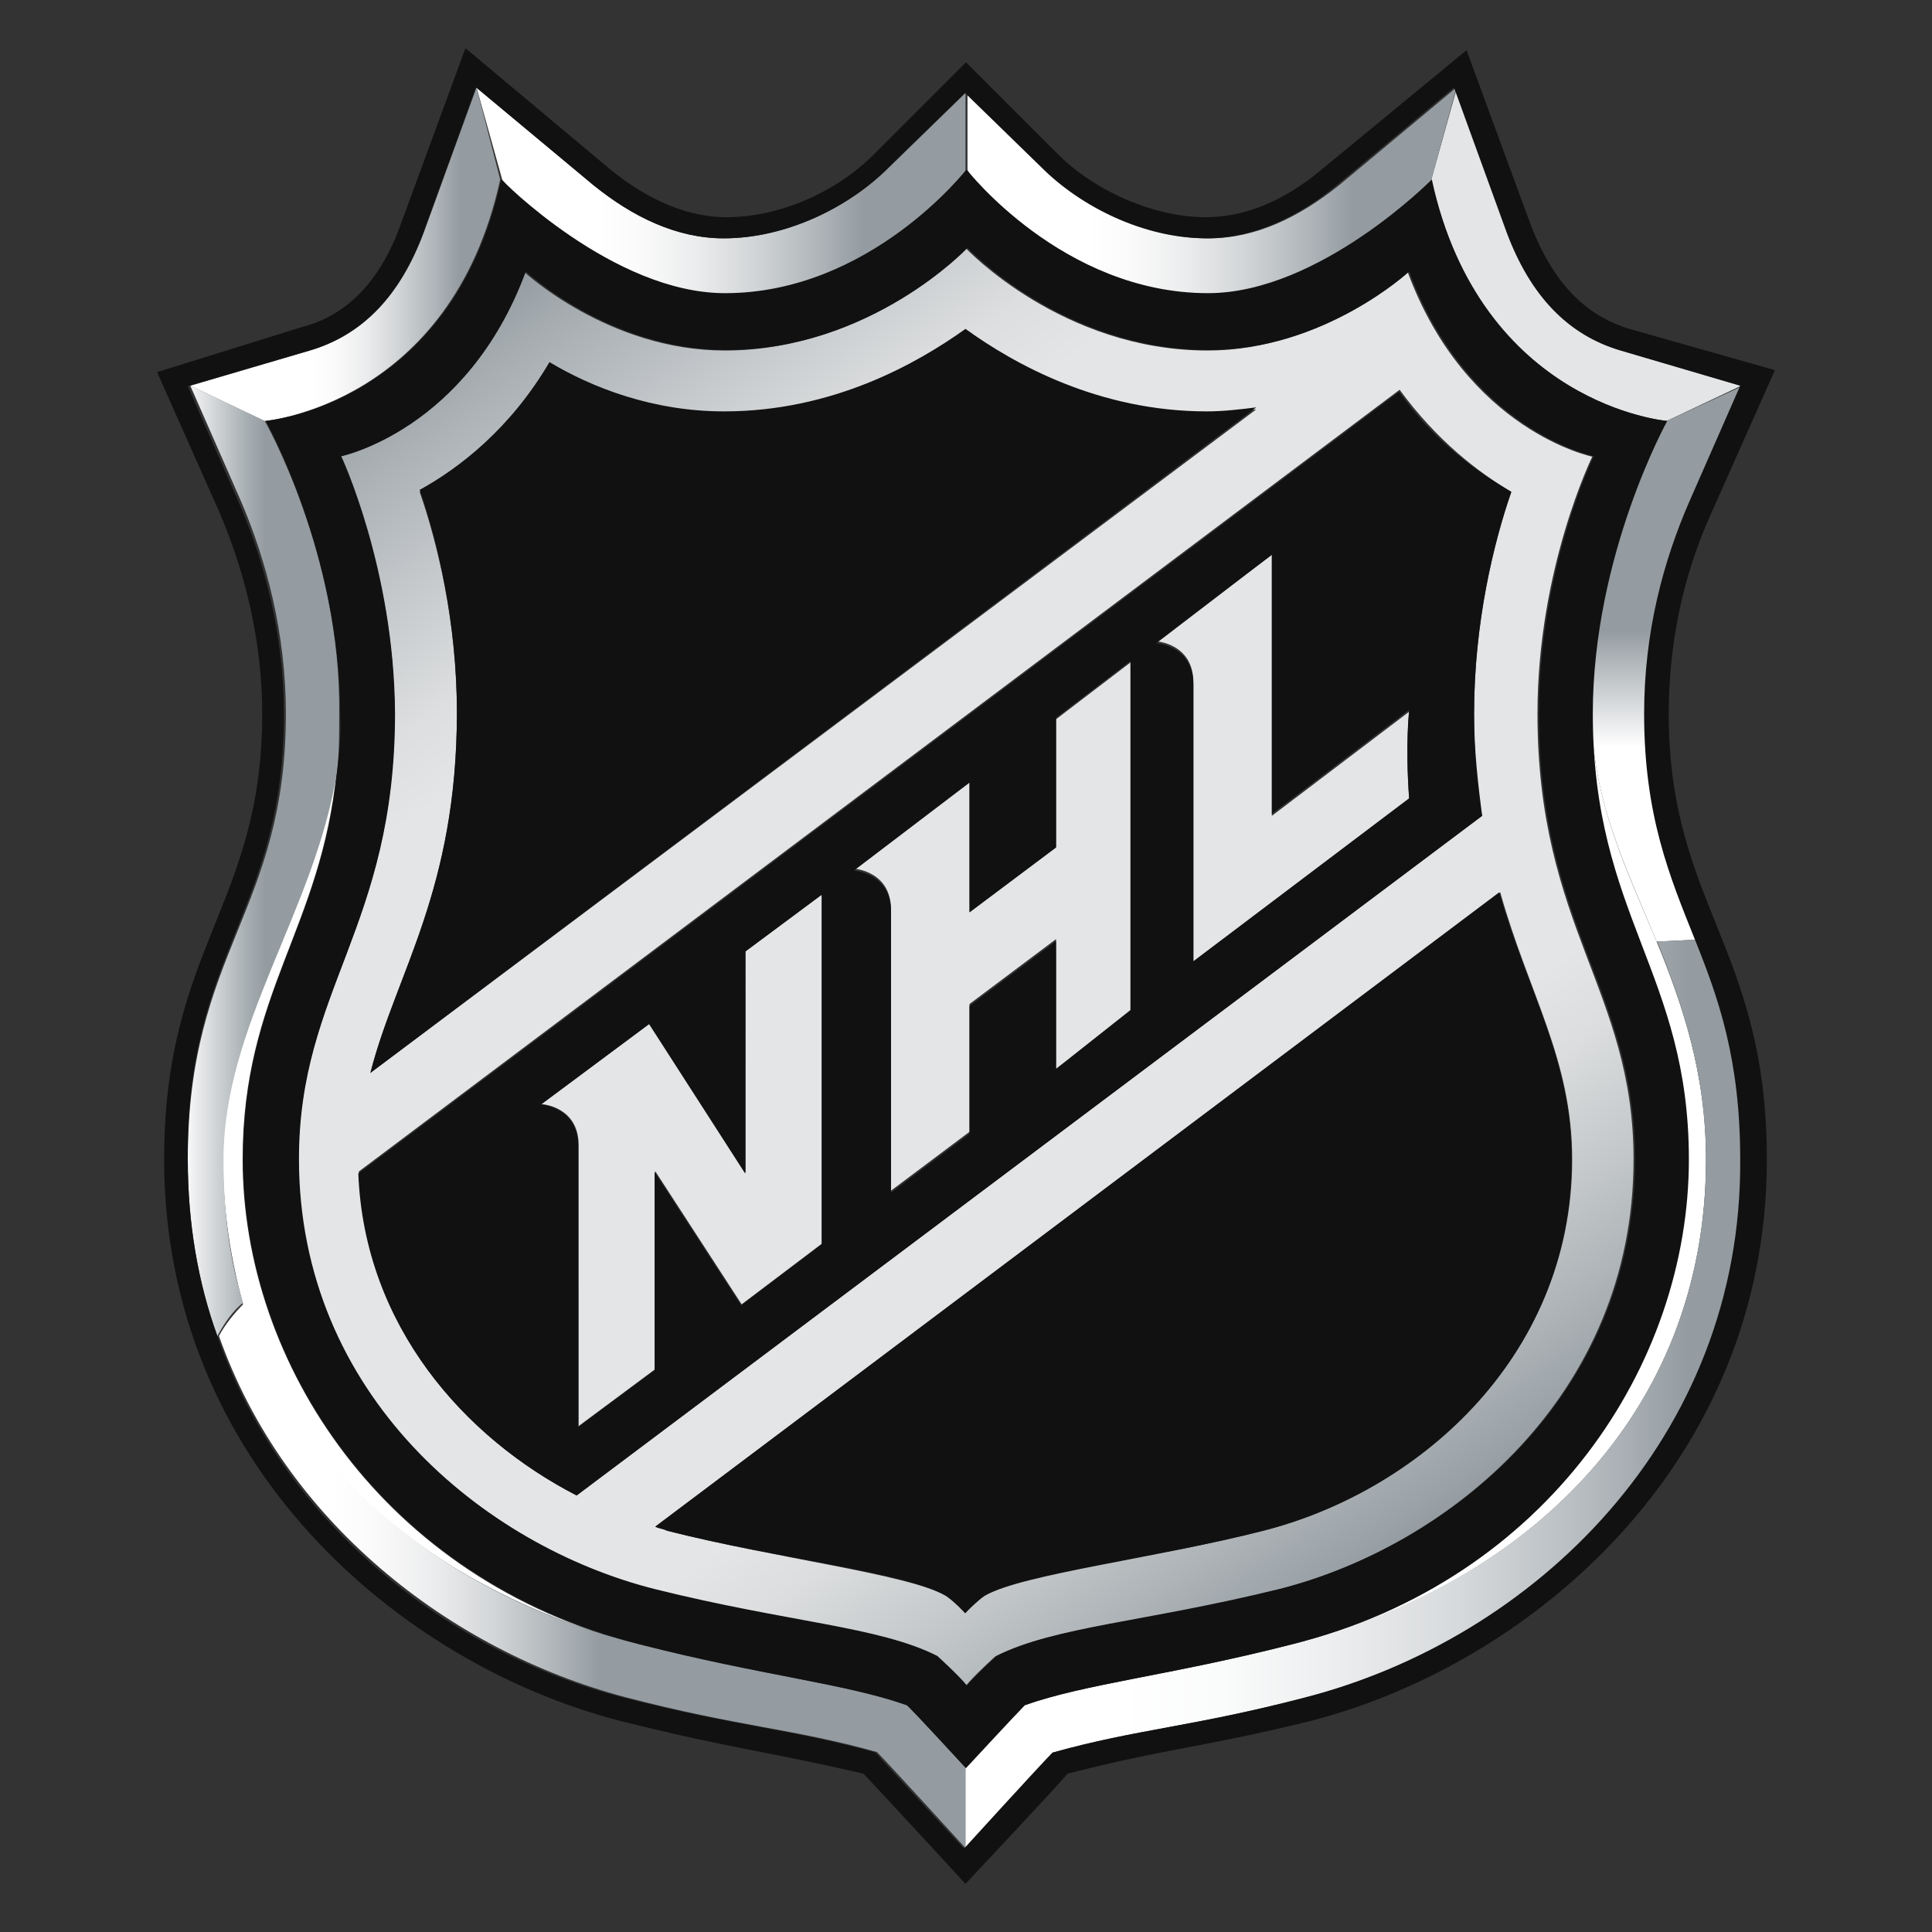
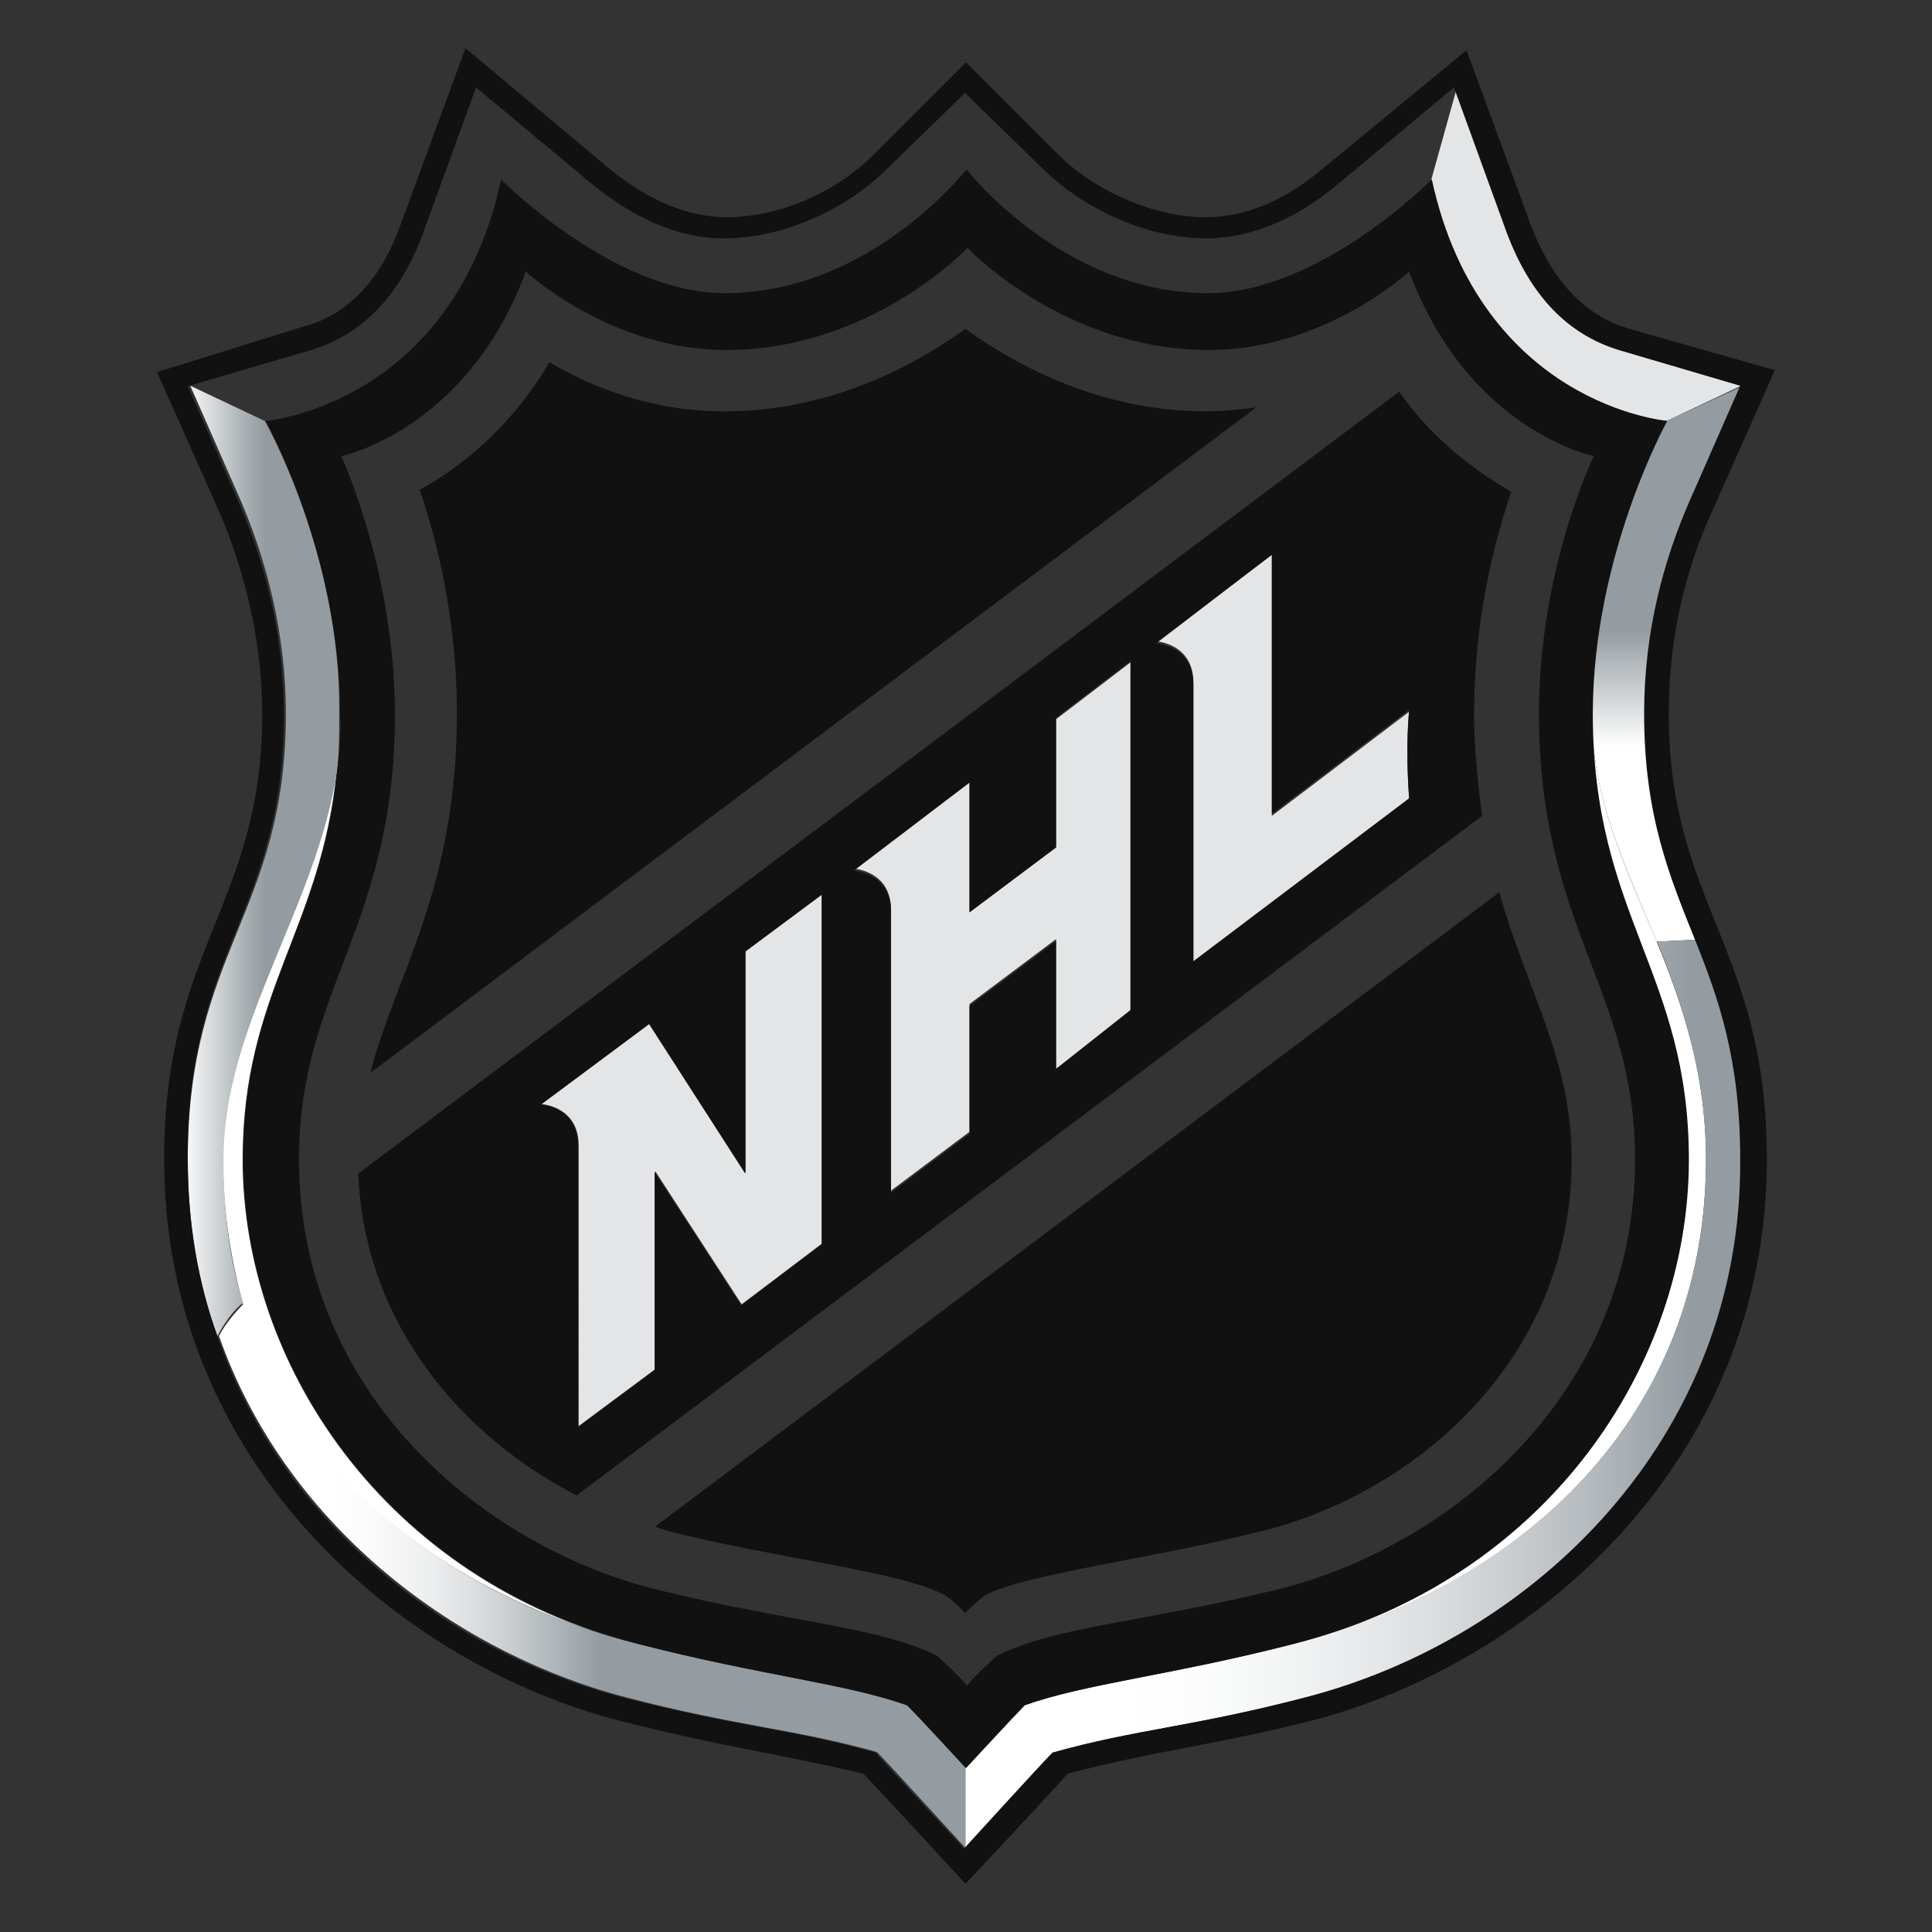
<svg xmlns="http://www.w3.org/2000/svg" xmlns:ns1="http://sodipodi.sourceforge.net/DTD/sodipodi-0.dtd" xmlns:ns2="http://www.inkscape.org/namespaces/inkscape" version="1.1" id="Layer_1" ns1:docname="60.svg" ns2:version="1.2.2 (b0a84865, 2022-12-01)" x="0px" y="0px" viewBox="0 0 500 500" xml:space="preserve" width="500" height="500">
  <rect x="0" y="0" width="500" height="500" fill="#333333" stroke="none" />
  <defs id="defs128" />
  <style type="text/css" id="style9">
	.st0{fill:#FFFFFF;}
	.st1{fill:#E4E5E6;}
	.st2{fill:url(#path19_1_);}
	.st3{fill:url(#path30_1_);}
	.st4{fill:url(#path45_1_);}
	.st5{fill:url(#path68_1_);}
	.st6{fill:url(#path83_1_);}
	.st7{fill:url(#path98_1_);}
	.st8{fill:url(#path113_1_);}
	.st9{fill:url(#path128_1_);}
	.st10{fill:#111111;}
</style>
  <ns1:namedview id="namedview133" borderopacity="1" gridtolerance="10" bordercolor="#666666" ns2:cx="375.69213" fit-margin-top="0" showgrid="false" objecttolerance="10" ns2:cy="190.92551" ns2:zoom="0.64946796" guidetolerance="10" pagecolor="#ffffff" fit-margin-left="0" ns2:window-height="792" ns2:current-layer="Layer_1" fit-margin-bottom="0" ns2:window-maximized="0" ns2:pageopacity="0" ns2:window-width="1177" ns2:pageshadow="2" ns2:window-y="198" ns2:window-x="407" fit-margin-right="0" ns2:showpageshadow="2" ns2:pagecheckerboard="0" ns2:deskcolor="#d1d1d1">
	</ns1:namedview>
  <path id="path6" ns2:connector-curvature="0" class="st0" d="m 62.788,300.058 c 0,-43.223 20.31,-59.497 24.345,-100.636 -5.598,36.062 -29.423,65.095 -29.423,100.636 0,13.67 2.083,25.908 5.077,37.104 14.711,49.863 59.497,77.202 102.199,88.399 C 99.371,408.766 62.788,352.915 62.788,300.058 Z m 378.721,0 c 0,-22.393 -6.119,-40.098 -12.759,-56.372 -8.072,-19.268 -16.794,-37.104 -16.794,-58.976 0,52.336 24.866,67.568 24.866,115.348 0,52.857 -36.062,108.708 -102.199,125.503 59.627,-15.232 106.885,-58.976 106.885,-125.503 z" style="stroke-width:1.302" />
  <path id="path8" ns2:connector-curvature="0" class="st1" d="M 419.637,90.713 C 405.967,86.677 396.203,76.523 390.214,60.249 l -13.149,-37.625 -6.64,23.825 c 13.149,58.455 60.929,62.491 60.929,62.491 l 19.268,-9.113 z m -226.66,212.86 -24.866,-38.666 -27.991,20.83 c 0,0 9.634,0.521 9.634,10.676 v 72.646 l 19.789,-14.711 v -51.295 l 22.393,34.5 20.83,-15.753 v -90.351 l -19.789,14.711 z m 80.327,-84.363 -22.393,16.794 v -33.589 l -29.944,22.393 c 0,0 9.634,0.521 9.634,10.676 v 72.646 l 20.31,-15.232 v -33.068 l 22.393,-16.794 v 33.589 l 19.268,-14.191 v -91.002 l -19.268,14.711 z m 55.851,-8.072 V 143.57 l -29.944,22.393 c 0,0 9.634,0.521 9.634,10.676 v 72.646 l 55.851,-42.181 c -1.042,-14.191 0,-22.913 0,-22.913 z" style="stroke-width:1.302" />
  <linearGradient id="path19_1_" gradientUnits="userSpaceOnUse" x1="12292.158" y1="-11185.218" x2="12432.77" y2="-11185.218" gradientTransform="matrix(0.358,0,0,-0.358,-4359.081,-3784.642)">
    <stop offset="0.11" style="stop-color:#FFFFFF" id="stop14" />
    <stop offset="0.24" style="stop-color:#DCDFE1" id="stop16" />
    <stop offset="0.44" style="stop-color:#A8AFB3" id="stop18" />
    <stop offset="0.54" style="stop-color:#949CA1" id="stop20" />
  </linearGradient>
  <path id="path19" ns2:connector-curvature="0" class="st2" d="m 73.984,184.71 c 0,51.295 -25.387,61.449 -25.387,115.348 0,16.274 2.604,32.027 7.681,45.696 1.562,-2.994 4.036,-6.64 6.64,-8.592 -3.515,-11.196 -5.077,-23.434 -5.077,-37.104 0,-35.021 23.825,-64.574 29.423,-100.636 0.521,-4.557 0.521,-9.634 0.521,-14.711 0.521,-41.14 -19.268,-75.77 -19.268,-75.77 l -19.268,-9.113 13.149,29.944 c 6.509,15.232 11.587,34.11 11.587,54.94 z" style="fill:url(#path19_1_);stroke-width:1.302" />
  <linearGradient id="path30_1_" gradientUnits="userSpaceOnUse" x1="-257.241" y1="288.63" x2="-257.241" y2="398.91" gradientTransform="matrix(1.302,0,0,-1.302,766.461,619.412)">
    <stop offset="0" style="stop-color:#FFFFFF" id="stop24" />
    <stop offset="0.35" style="stop-color:#FFFFFF" id="stop26" />
    <stop offset="0.56" style="stop-color:#949CA1" id="stop28" />
    <stop offset="1" style="stop-color:#949CA1" id="stop30" />
  </linearGradient>
  <path id="path30" ns2:connector-curvature="0" class="st3" d="m 411.956,184.71 c 0,21.872 8.592,39.187 16.794,58.976 l 10.676,-0.521 c -6.64,-16.274 -13.149,-32.027 -13.149,-58.455 0,-20.83 5.077,-39.578 11.717,-54.94 l 13.149,-29.944 -19.789,9.113 c 0,0 -19.398,34.63 -19.398,75.77 z" style="fill:url(#path30_1_);stroke-width:1.302" />
  <linearGradient id="path45_1_" gradientUnits="userSpaceOnUse" x1="-545.142" y1="162.539" x2="-396.605" y2="162.539" gradientTransform="matrix(1.302,0,0,-1.302,766.461,619.412)">
    <stop offset="0.15" style="stop-color:#FFFFFF" id="stop34" />
    <stop offset="0.21" style="stop-color:#FAFAFA" id="stop36" />
    <stop offset="0.29" style="stop-color:#EBECED" id="stop38" />
    <stop offset="0.37" style="stop-color:#D2D5D7" id="stop40" />
    <stop offset="0.45" style="stop-color:#AFB5B9" id="stop42" />
    <stop offset="0.51" style="stop-color:#949CA1" id="stop44" />
  </linearGradient>
  <path id="path45" ns2:connector-curvature="0" class="st4" d="m 234.638,441.313 c -15.753,-5.598 -37.625,-7.681 -69.131,-15.753 -43.223,-10.676 -87.357,-38.666 -102.199,-88.399 -2.604,2.604 -5.077,5.598 -6.64,8.592 16.794,47.779 59.497,81.368 105.193,93.476 29.423,7.681 43.223,8.072 65.095,14.191 2.994,2.994 22.913,24.866 22.913,24.866 v -20.83 c 0,0.13 -13.149,-14.581 -15.232,-16.143 z" style="fill:url(#path45_1_);stroke-width:1.302" />
  <linearGradient id="path68_1_" gradientUnits="userSpaceOnUse" x1="-308.655" y1="170.234" x2="-484.756" y2="421.662" gradientTransform="matrix(1.302,0,0,-1.302,766.461,619.412)">
    <stop offset="0" style="stop-color:#949CA1" id="stop48" />
    <stop offset="1.000000e-002" style="stop-color:#99A1A6" id="stop50" />
    <stop offset="0.12" style="stop-color:#C2C6C8" id="stop52" />
    <stop offset="0.2" style="stop-color:#DBDDDE" id="stop54" />
    <stop offset="0.25" style="stop-color:#E4E5E6" id="stop56" />
    <stop offset="0.75" style="stop-color:#E4E5E6" id="stop58" />
    <stop offset="0.8" style="stop-color:#DCDEDF" id="stop60" />
    <stop offset="0.87" style="stop-color:#C7CACD" id="stop62" />
    <stop offset="0.97" style="stop-color:#A3AAAE" id="stop64" />
    <stop offset="1" style="stop-color:#949CA1" id="stop66" />
  </linearGradient>
-   <path id="path68" ns2:connector-curvature="0" class="st5" d="m 169.022,411.37 c 35.021,8.592 57.934,9.634 73.166,17.315 0,0 5.598,5.077 7.681,7.681 2.083,-2.604 7.681,-7.681 7.681,-7.681 15.232,-7.681 38.145,-8.592 73.166,-17.315 44.264,-11.196 92.044,-50.253 92.044,-111.312 0,-43.744 -24.866,-60.017 -24.866,-115.348 0,-37.625 14.191,-66.527 14.191,-66.527 0,0 -32.547,-6.64 -47.779,-47.78 0,0 -21.872,20.31 -51.815,20.31 -37.625,0 -62.491,-26.428 -62.491,-26.428 0,0 -24.866,26.428 -62.491,26.428 -29.944,0 -51.815,-20.31 -51.815,-20.31 -15.232,41.14 -47.78,47.78 -47.78,47.78 0,0 14.191,29.032 14.191,66.527 0,55.461 -24.866,71.604 -24.866,115.348 -0.13,61.449 47.649,100.116 91.784,111.312 z M 406.878,300.058 c 0,51.815 -41.14,85.925 -79.806,96.08 -27.991,7.16 -61.449,10.676 -72.125,16.794 -2.604,1.562 -5.077,4.557 -5.077,4.557 0,0 -2.994,-2.994 -5.077,-4.557 -10.155,-5.598 -44.264,-9.634 -72.125,-16.794 -1.042,-0.521 -2.083,-0.521 -2.994,-1.042 L 388.261,230.927 c 7.421,26.428 18.617,43.223 18.617,69.131 z M 391.125,127.297 c -4.557,13.149 -9.634,34.11 -9.634,57.414 0,9.634 0.521,18.747 2.083,26.428 L 149.233,387.024 C 119.811,371.792 94.294,342.76 92.861,303.182 L 362.223,100.868 c 9.634,13.149 20.31,21.351 28.902,26.428 z m -272.877,57.414 c 0,-23.825 -5.077,-44.264 -9.634,-57.414 10.155,-5.598 23.434,-15.753 33.589,-33.068 11.196,6.119 26.949,12.759 45.176,12.759 27.991,0 49.863,-12.238 62.491,-21.351 12.759,9.113 34.5,21.351 62.491,21.351 4.557,0 8.592,-0.521 12.759,-1.042 L 95.856,277.665 c 6.64,-25.908 22.393,-47.259 22.393,-92.955 z" style="fill:url(#path68_1_);stroke-width:1.302" />
  <linearGradient id="path83_1_" gradientUnits="userSpaceOnUse" x1="-494.12" y1="437.753" x2="-396.722" y2="437.753" gradientTransform="matrix(1.302,0,0,-1.302,766.461,619.412)">
    <stop offset="0.25" style="stop-color:#FFFFFF" id="stop70" />
    <stop offset="0.34" style="stop-color:#FAFAFA" id="stop72" />
    <stop offset="0.45" style="stop-color:#EBECED" id="stop74" />
    <stop offset="0.57" style="stop-color:#D2D5D7" id="stop76" />
    <stop offset="0.7" style="stop-color:#AFB5B9" id="stop78" />
    <stop offset="0.79" style="stop-color:#949CA1" id="stop80" />
  </linearGradient>
-   <path id="path83" ns2:connector-curvature="0" class="st6" d="m 187.379,76.392 c 37.625,0 62.491,-32.027 62.491,-32.027 V 24.056 l -19.789,19.268 c -10.155,10.155 -26.428,18.357 -42.702,18.357 -12.238,0 -23.825,-5.598 -33.589,-13.67 l -30.464,-25.387 6.64,23.825 c -0.521,0 28.381,29.944 57.414,29.944 z" style="fill:url(#path83_1_);stroke-width:1.302" />
  <linearGradient id="path98_1_" gradientUnits="userSpaceOnUse" x1="-396.8" y1="198.648" x2="-242.212" y2="198.648" gradientTransform="matrix(1.302,0,0,-1.302,766.461,619.412)">
    <stop offset="0.2" style="stop-color:#FFFFFF" id="stop84" />
    <stop offset="0.33" style="stop-color:#FAFBFB" id="stop86" />
    <stop offset="0.47" style="stop-color:#EDEEEF" id="stop88" />
    <stop offset="0.63" style="stop-color:#D7DADC" id="stop90" />
    <stop offset="0.79" style="stop-color:#B8BDC1" id="stop92" />
    <stop offset="0.93" style="stop-color:#949CA1" id="stop94" />
  </linearGradient>
  <path id="path98" ns2:connector-curvature="0" class="st7" d="m 441.509,300.058 c 0,66.527 -47.259,110.27 -107.276,125.503 -31.506,8.072 -53.378,10.155 -69.131,15.753 -2.083,2.083 -15.232,16.274 -15.232,16.274 v 20.83 c 0,0 20.31,-21.872 22.913,-24.866 21.872,-6.119 35.542,-6.64 65.095,-14.191 59.497,-15.232 113.395,-67.048 113.395,-139.303 0,-25.908 -5.598,-41.661 -11.717,-56.893 l -10.676,0.521 c 6.509,16.274 12.628,33.979 12.628,56.372 z" style="fill:url(#path98_1_);stroke-width:1.302" />
  <linearGradient id="path113_1_" gradientUnits="userSpaceOnUse" x1="-396.722" y1="437.753" x2="-299.323" y2="437.753" gradientTransform="matrix(1.302,0,0,-1.302,766.461,619.412)">
    <stop offset="0.25" style="stop-color:#FFFFFF" id="stop98" />
    <stop offset="0.34" style="stop-color:#FAFAFA" id="stop100" />
    <stop offset="0.45" style="stop-color:#EBECED" id="stop102" />
    <stop offset="0.57" style="stop-color:#D2D5D7" id="stop104" />
    <stop offset="0.7" style="stop-color:#AFB5B9" id="stop106" />
    <stop offset="0.79" style="stop-color:#949CA1" id="stop108" />
  </linearGradient>
-   <path id="path113" ns2:connector-curvature="0" class="st8" d="m 312.361,76.392 c 29.032,0 57.934,-29.423 57.934,-29.423 l 6.64,-24.345 -30.464,25.387 c -10.155,8.072 -21.351,13.67 -33.589,13.67 -16.274,0 -32.547,-8.072 -42.702,-18.357 L 250.391,24.056 v 19.919 c -0.521,0.391 24.345,32.417 61.97,32.417 z" style="fill:url(#path113_1_);stroke-width:1.302" />
  <linearGradient id="path128_1_" gradientUnits="userSpaceOnUse" x1="-551.115" y1="425.261" x2="-489.202" y2="425.261" gradientTransform="matrix(1.302,0,0,-1.302,766.461,619.412)">
    <stop offset="0.39" style="stop-color:#FFFFFF" id="stop112" />
    <stop offset="0.47" style="stop-color:#FAFAFA" id="stop114" />
    <stop offset="0.57" style="stop-color:#EBECED" id="stop116" />
    <stop offset="0.67" style="stop-color:#D2D5D7" id="stop118" />
    <stop offset="0.79" style="stop-color:#AFB5B9" id="stop120" />
    <stop offset="0.87" style="stop-color:#949CA1" id="stop122" />
  </linearGradient>
-   <path id="path128" ns2:connector-curvature="0" class="st9" d="m 129.445,46.449 -6.119,-23.825 -13.67,37.625 C 103.537,76.523 93.903,86.677 80.233,90.713 l -30.985,9.113 19.268,9.113 c -0.13,0 48.17,-4.036 60.929,-62.491 z" style="fill:url(#path128_1_);stroke-width:1.302" />
  <path id="path130" ns2:connector-curvature="0" ns1:nodetypes="ccscsccscccccccsccsscccccssccccccsscssccccccsccccscccsccccccscccccccccscccccscccccccccscccccccccccccscccccccccccscccscccccssccscsccccccscsccsscccccscc" class="st10" d="M 95.856,277.665 325.119,105.425 c -4.036,0.521 -8.592,1.042 -12.759,1.042 -27.991,0 -49.863,-12.238 -62.491,-21.351 -12.759,9.113 -34.5,21.351 -62.491,21.351 -18.357,0 -34.11,-6.119 -45.176,-12.759 -10.155,17.315 -23.434,27.47 -33.589,33.068 4.557,13.149 9.634,34.11 9.634,57.414 0,46.217 -15.753,67.568 -22.393,93.476 z m 73.687,117.431 c 1.042,0.521 2.083,0.521 2.994,1.042 27.991,7.16 61.449,10.676 72.125,16.794 2.604,1.562 5.077,4.557 5.077,4.557 0,0 2.994,-2.994 5.077,-4.557 10.155,-5.598 44.264,-9.634 72.125,-16.794 38.666,-9.634 79.806,-43.744 79.806,-96.08 0,-25.908 -11.196,-42.702 -18.747,-69.131 z M 67.865,184.71 c 0,49.342 -25.387,60.538 -25.387,115.348 0,78.765 60.929,130.58 117.952,145.291 28.511,7.16 37.104,7.681 63.012,13.67 2.083,2.083 26.428,28.511 26.428,28.511 0,0 24.345,-25.908 26.428,-28.511 25.908,-6.64 34.5,-6.64 63.012,-13.67 56.893,-14.711 117.952,-66.527 117.952,-145.291 0,-54.94 -25.387,-66.006 -25.387,-115.348 0,-17.836 3.515,-35.542 11.196,-52.336 L 459.345,95.791 421.72,85.115 C 410.003,81.6 401.931,72.877 396.333,58.687 L 379.538,12.99 341.914,43.975 c -9.634,8.072 -19.789,12.238 -29.944,12.238 -13.149,0 -28.511,-6.64 -38.145,-16.274 L 250,16.115 226.175,39.939 c -10.155,10.155 -24.866,16.274 -38.145,16.274 -9.634,0 -19.789,-4.036 -29.944,-12.238 L 120.462,12.469 103.667,58.166 C 98.59,72.357 89.997,81.6 78.28,84.594 l -37.625,11.717 16.274,36.583 c 6.9,16.274 10.936,33.979 10.936,51.815 z m 12.238,-93.997 C 93.773,86.677 103.537,76.523 109.526,60.249 l 13.67,-37.625 30.464,25.387 c 10.155,8.072 21.351,13.67 33.589,13.67 16.274,0 32.547,-8.072 42.702,-18.357 l 19.789,-19.268 19.789,19.268 c 10.155,10.155 26.428,18.357 42.702,18.357 12.238,0 23.825,-5.598 33.589,-13.67 l 30.464,-25.387 13.67,37.625 c 6.119,16.274 15.753,26.428 29.423,30.464 l 30.985,9.113 -13.149,29.944 c -6.64,15.232 -11.717,33.589 -11.717,54.94 0,26.428 6.64,42.181 13.149,58.455 6.119,15.232 11.717,30.985 11.717,56.893 0.521,72.125 -53.378,124.07 -112.874,139.303 -29.423,7.681 -43.223,8.072 -65.095,14.191 -2.994,2.994 -22.913,24.866 -22.913,24.866 0,0 -20.31,-21.872 -22.913,-24.866 -21.872,-6.119 -35.542,-6.64 -65.095,-14.191 -45.696,-11.717 -88.399,-45.176 -105.193,-93.476 -5.077,-14.191 -7.681,-29.423 -7.681,-45.696 -0.521,-53.898 24.866,-64.053 24.866,-115.348 0,-20.83 -5.077,-39.578 -11.717,-54.94 L 48.597,99.957 Z M 149.233,387.024 383.574,211.138 c -1.042,-8.072 -2.083,-16.794 -2.083,-26.428 0,-23.825 5.077,-44.264 9.634,-57.414 -8.592,-5.077 -19.789,-12.759 -29.032,-25.908 L 92.731,303.703 c 1.562,39.578 27.6,68.48 56.502,83.321 z M 329.155,143.57 v 67.048 l 35.542,-26.949 c 0,0 -1.042,8.592 0,22.913 l -55.851,42.181 v -71.604 c 0,-10.155 -9.634,-10.676 -9.634,-10.676 z m -78.244,58.976 v 33.589 l 22.393,-16.794 v -33.589 l 19.268,-14.711 v 90.351 l -19.268,15.232 v -33.068 l -22.393,16.794 v 33.068 l -20.31,15.232 v -72.646 c 0,-10.155 -9.634,-10.676 -9.634,-10.676 z m -82.931,62.491 24.866,38.666 V 246.29 l 19.789,-14.711 v 90.482 l -20.83,15.753 -22.393,-34.5 v 51.295 l -19.789,14.711 V 296.543 c 0,-10.155 -9.634,-10.676 -9.634,-10.676 z M 87.263,199.421 c -4.036,41.14 -24.345,57.414 -24.345,100.636 0,52.857 36.583,108.708 102.719,125.503 31.506,8.072 53.378,10.155 69.131,15.753 2.083,2.083 15.232,16.274 15.232,16.274 0,0 13.149,-14.191 15.232,-16.274 15.753,-5.598 37.625,-7.681 69.131,-15.753 66.527,-16.794 102.719,-72.646 102.719,-125.503 0,-48.3 -24.866,-63.012 -24.866,-115.348 0,-41.14 19.268,-75.77 19.268,-75.77 0,0 -48.3,-4.036 -60.929,-62.491 0,0 -29.032,29.423 -57.934,29.423 -37.625,0 -62.491,-32.027 -62.491,-32.027 0,0 -24.866,32.027 -62.491,32.027 -29.032,0 -57.934,-29.423 -57.934,-29.423 -12.759,58.455 -60.929,62.491 -60.929,62.491 0,0 19.268,34.5 19.268,75.77 0.26,5.598 -0.26,10.155 -0.781,14.711 z m 1.042,-81.368 c 0,0 32.547,-6.64 47.78,-47.78 0,0 21.872,20.31 51.815,20.31 37.625,0 62.491,-26.428 62.491,-26.428 0,0 24.866,26.428 62.491,26.428 29.944,0 51.815,-20.31 51.815,-20.31 15.232,41.14 47.78,47.78 47.78,47.78 0,0 -14.191,29.032 -14.191,66.527 0,55.461 24.866,71.604 24.866,115.348 0,60.929 -47.779,100.116 -92.044,111.312 -35.021,8.592 -57.934,9.634 -73.166,17.315 0,0 -5.598,5.077 -7.681,7.681 -2.083,-2.604 -7.681,-7.681 -7.681,-7.681 -15.232,-7.681 -38.145,-8.592 -73.166,-17.315 -44.264,-11.196 -92.044,-50.253 -92.044,-111.312 0,-43.744 24.866,-60.017 24.866,-115.348 -0.26,-37.495 -13.93,-66.527 -13.93,-66.527 z" style="stroke-width:1.302" />
</svg>